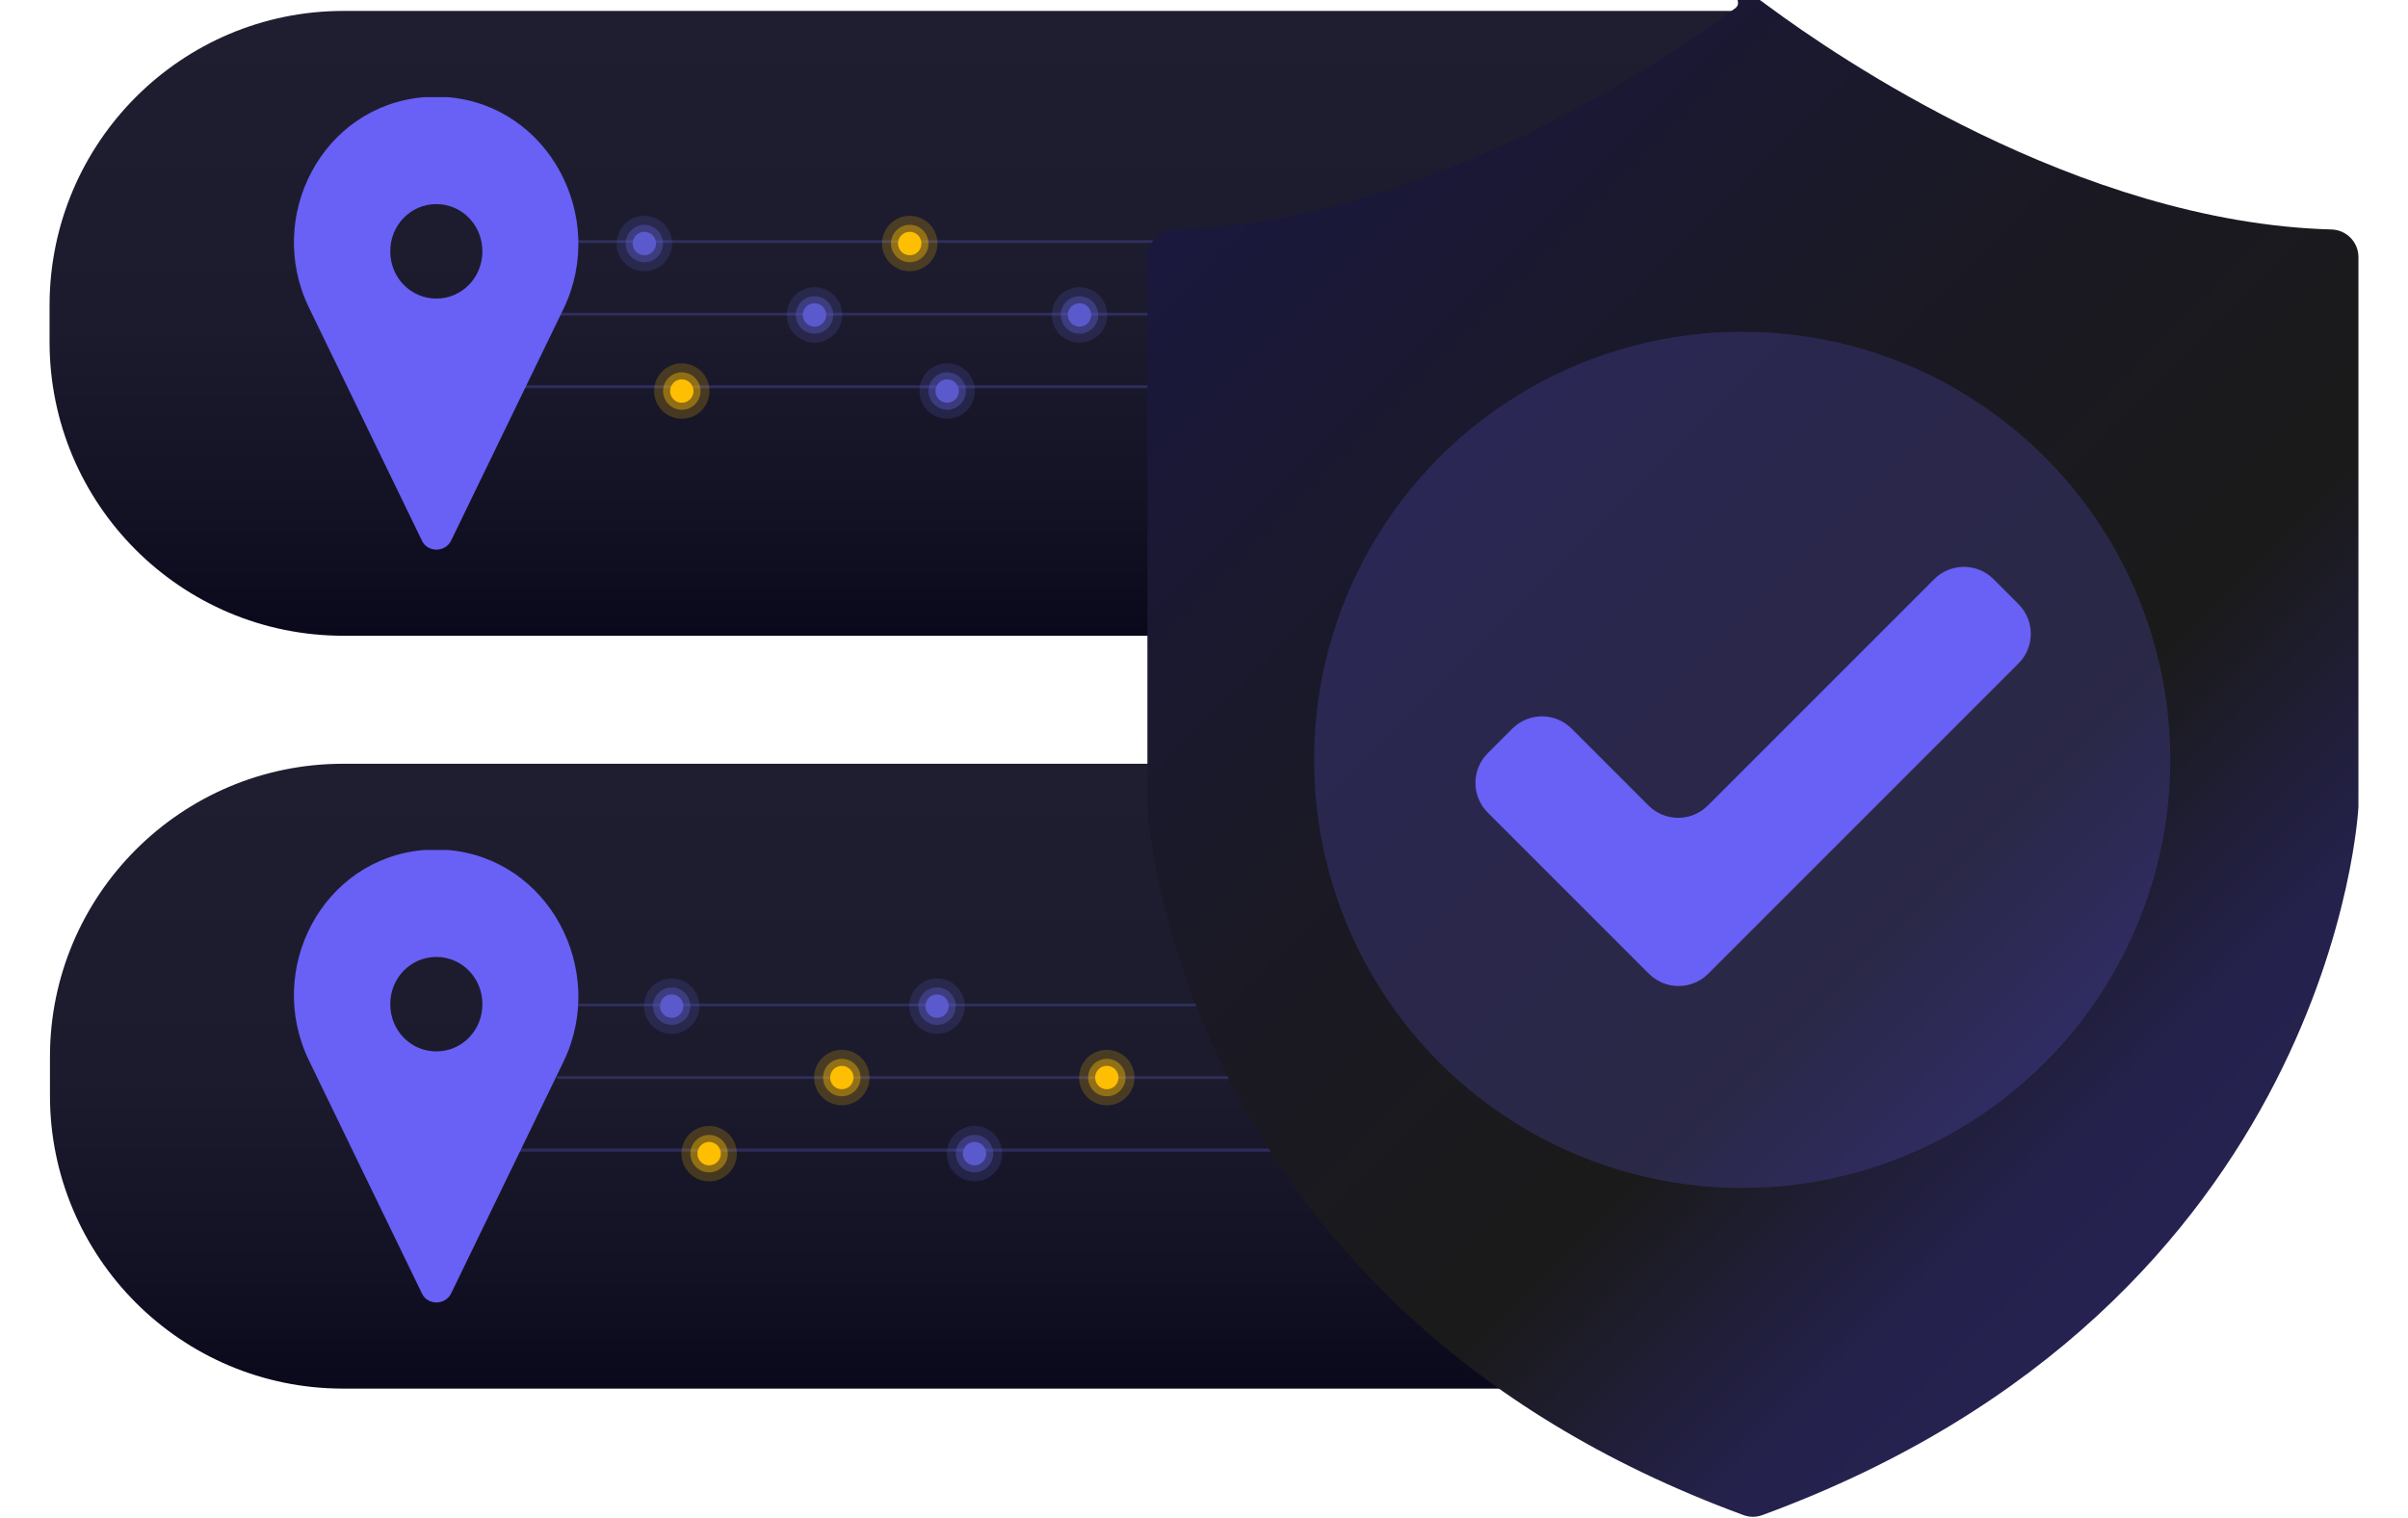
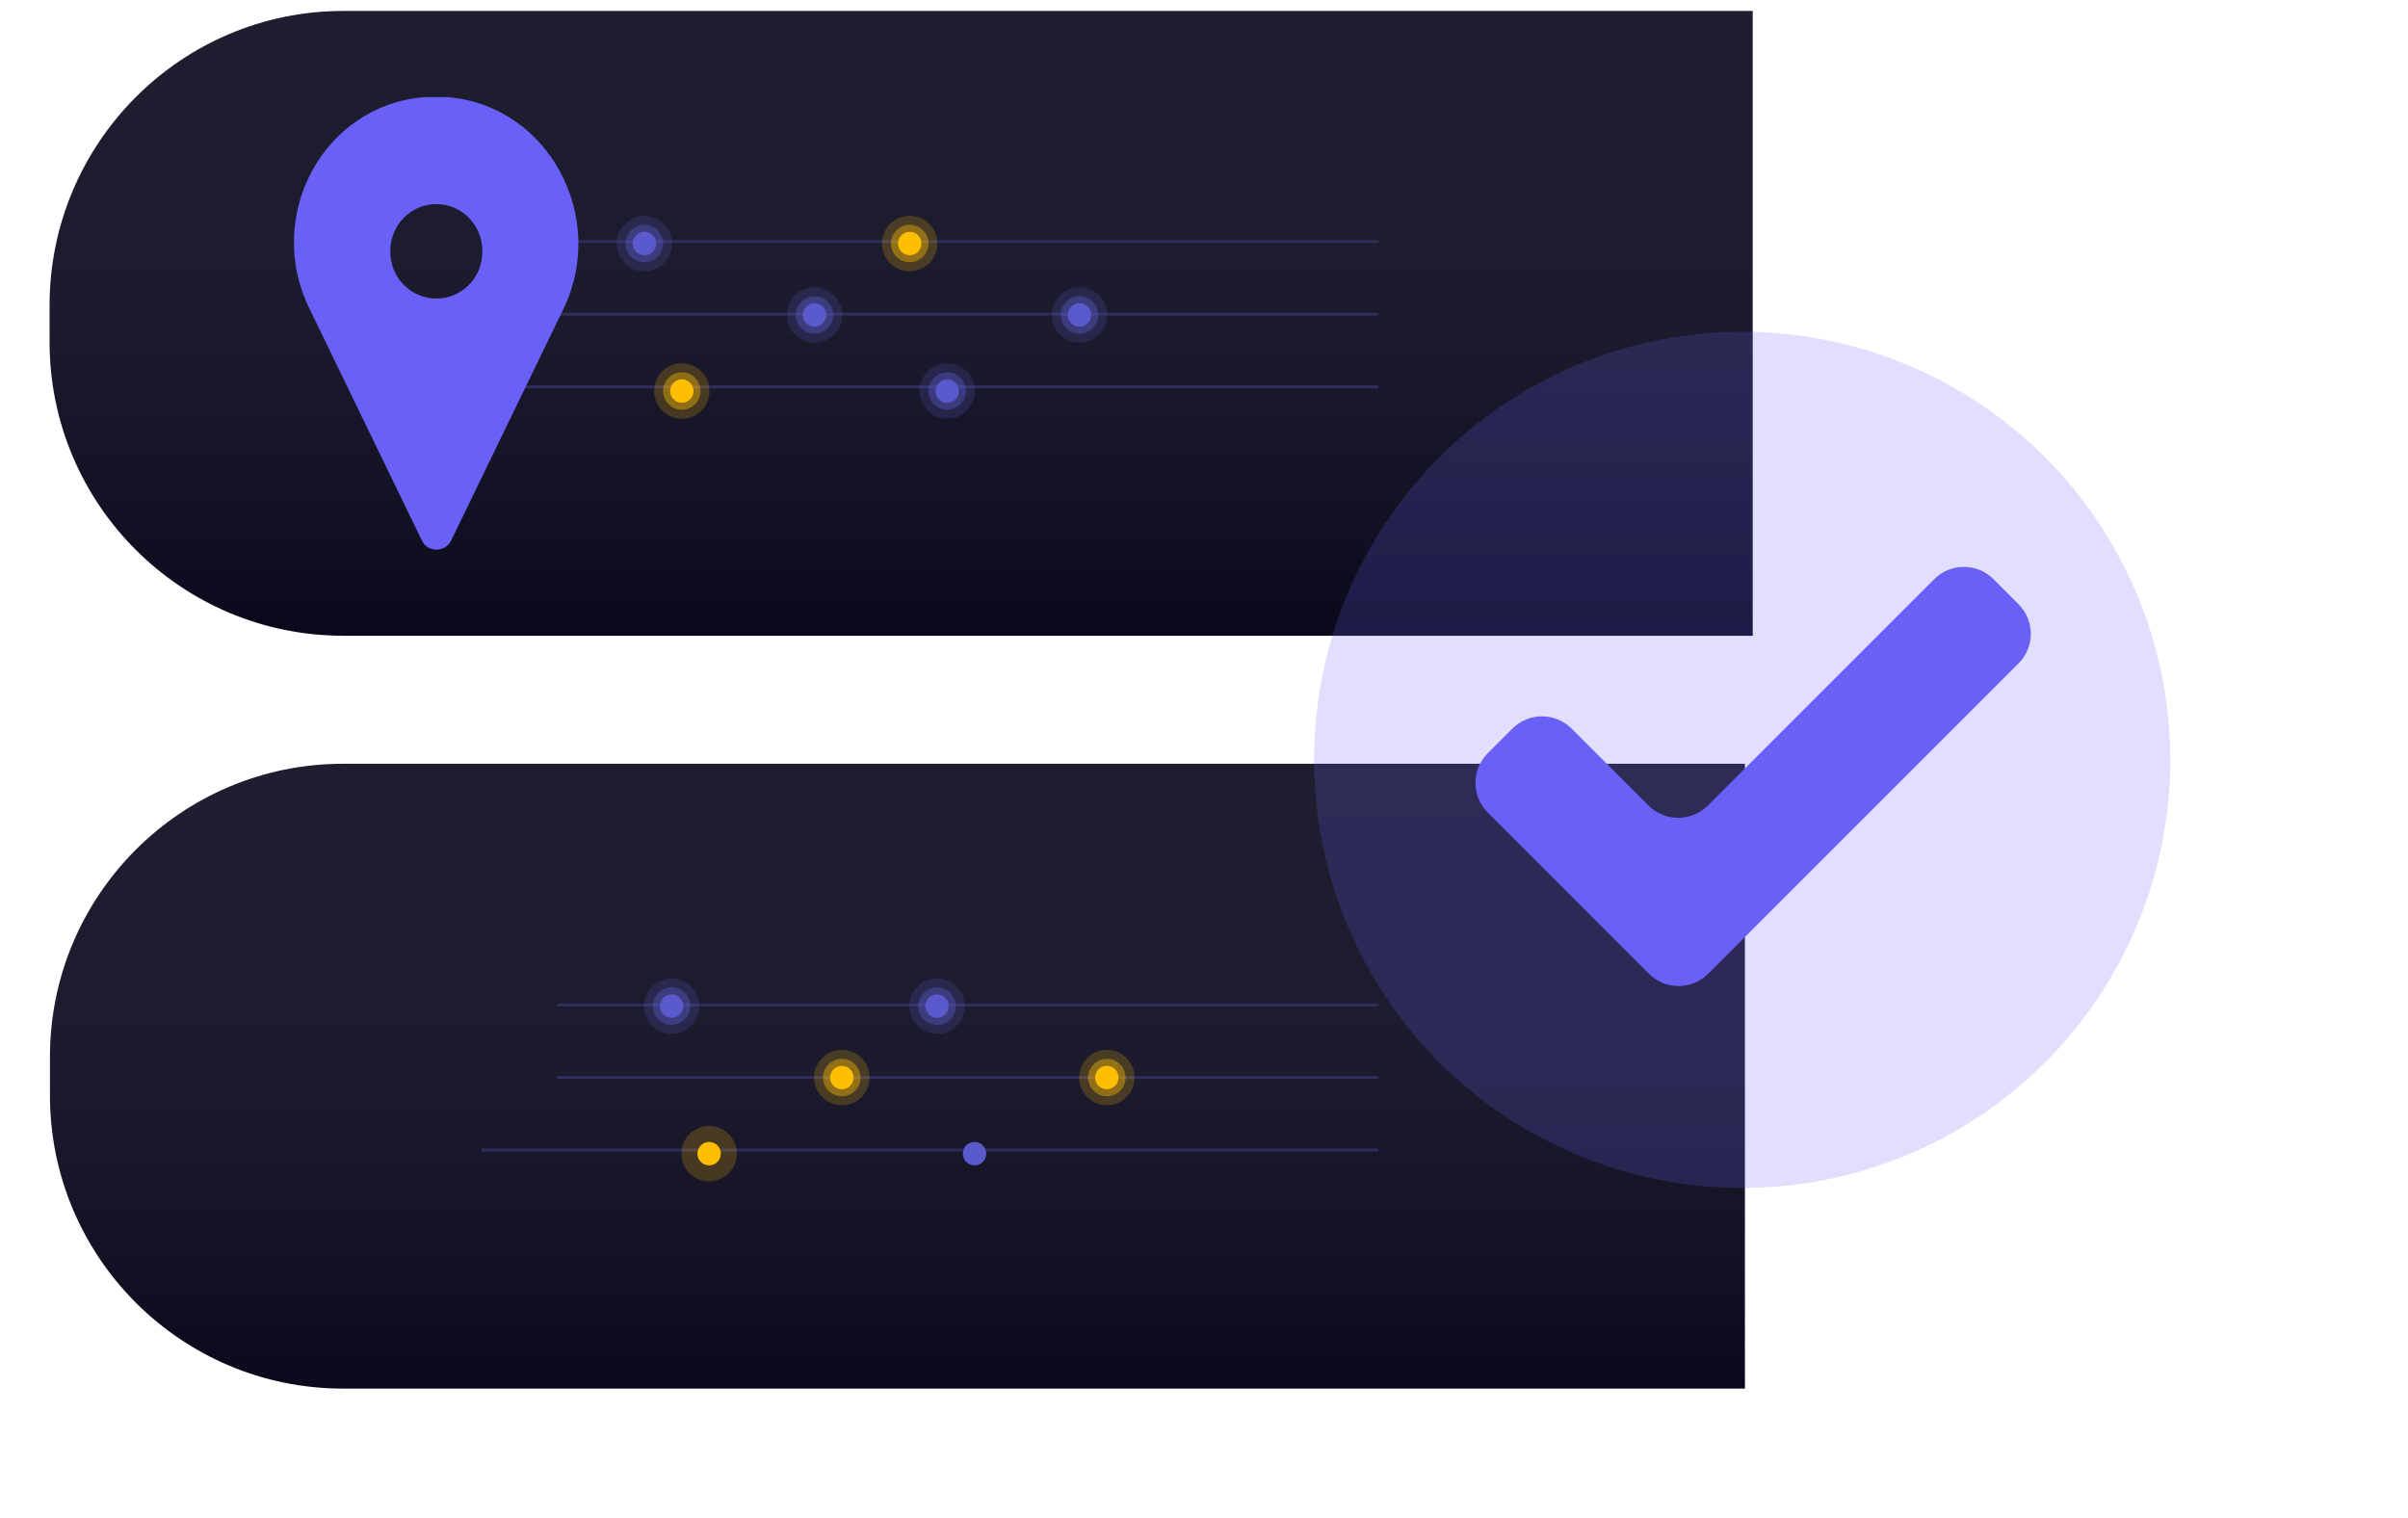
<svg xmlns="http://www.w3.org/2000/svg" xmlns:xlink="http://www.w3.org/1999/xlink" id="Layer_1" viewBox="0 0 617 389">
  <defs>
    <style>.cls-1,.cls-2,.cls-3,.cls-4,.cls-5,.cls-6,.cls-7,.cls-8,.cls-9,.cls-10,.cls-11{stroke-width:0px;}.cls-1,.cls-4{fill:#6960f5;}.cls-2{fill:url(#linear-gradient);}.cls-3,.cls-6,.cls-9{fill:#febf03;}.cls-4,.cls-5,.cls-6{opacity:.2;}.cls-5,.cls-10,.cls-11{fill:#5a5acc;}.cls-12{stroke-width:.7px;}.cls-12,.cls-13{fill:none;opacity:.3;stroke:#5a5acc;stroke-miterlimit:10;}.cls-13{stroke-width:.8px;}.cls-7{fill:url(#linear-gradient-2);}.cls-8{fill:url(#linear-gradient-3);}.cls-9,.cls-11{opacity:.4;}</style>
    <linearGradient id="linear-gradient" x1="230.9" y1="162.9" x2="230.9" y2="2.8" gradientUnits="userSpaceOnUse">
      <stop offset="0" stop-color="#0a091b" />
      <stop offset=".2" stop-color="#131224" />
      <stop offset=".5" stop-color="#1c1b2d" />
      <stop offset="1" stop-color="#1f1e30" />
    </linearGradient>
    <linearGradient id="linear-gradient-2" x1="229.9" y1="355.8" x2="229.9" y2="195.7" xlink:href="#linear-gradient" />
    <linearGradient id="linear-gradient-3" x1="319.7" y1="37.3" x2="578.5" y2="296.1" gradientUnits="userSpaceOnUse">
      <stop offset="0" stop-color="#1a183d" />
      <stop offset=".4" stop-color="#1a1924" />
      <stop offset=".7" stop-color="#1a1a1a" />
      <stop offset=".7" stop-color="#1a1a1a" />
      <stop offset=".9" stop-color="#24214b" />
      <stop offset="1" stop-color="#252251" />
      <stop offset="1" stop-color="#272359" />
    </linearGradient>
  </defs>
  <path class="cls-2" d="m88,2.8h361.1v160.1H88c-41.6,0-75.3-33.7-75.3-75.3v-9.5C12.8,36.5,46.5,2.8,88,2.8Z" />
  <line class="cls-12" x1="142.7" y1="61.9" x2="353.2" y2="61.9" />
  <line class="cls-12" x1="142.7" y1="80.5" x2="353.2" y2="80.5" />
  <line class="cls-13" x1="123.4" y1="99.1" x2="353.2" y2="99.1" />
  <path class="cls-7" d="m87.9,195.7h359.2v160.1H87.9c-41.5,0-75.1-33.7-75.1-75.1v-9.9c0-41.5,33.7-75.1,75.1-75.1Z" />
  <line class="cls-12" x1="142.7" y1="257.5" x2="353.2" y2="257.5" />
  <line class="cls-12" x1="142.7" y1="276.1" x2="353.2" y2="276.1" />
  <line class="cls-13" x1="123.4" y1="294.7" x2="353.2" y2="294.7" />
  <circle class="cls-5" cx="165.1" cy="62.4" r="7.1" />
  <circle class="cls-11" cx="165.1" cy="62.4" r="4.8" />
  <circle class="cls-10" cx="165.1" cy="62.4" r="3" />
  <circle class="cls-6" cx="233.1" cy="62.4" r="7.1" />
  <circle class="cls-9" cx="233.1" cy="62.4" r="4.8" />
  <circle class="cls-3" cx="233.1" cy="62.4" r="3" />
  <circle class="cls-5" cx="208.7" cy="80.7" r="7.1" />
  <circle class="cls-11" cx="208.7" cy="80.7" r="4.8" />
  <circle class="cls-10" cx="208.7" cy="80.7" r="3" />
  <circle class="cls-5" cx="276.6" cy="80.7" r="7.1" />
  <circle class="cls-11" cx="276.6" cy="80.7" r="4.8" />
  <circle class="cls-10" cx="276.6" cy="80.7" r="3" />
  <circle class="cls-6" cx="174.7" cy="100.2" r="7.1" />
  <circle class="cls-9" cx="174.7" cy="100.2" r="4.8" />
  <circle class="cls-3" cx="174.7" cy="100.2" r="3" />
  <circle class="cls-5" cx="242.7" cy="100.2" r="7.1" />
  <circle class="cls-11" cx="242.7" cy="100.2" r="4.8" />
  <circle class="cls-10" cx="242.7" cy="100.2" r="3" />
  <circle class="cls-5" cx="172.1" cy="257.8" r="7.1" />
  <circle class="cls-11" cx="172.1" cy="257.8" r="4.8" />
  <circle class="cls-10" cx="172.1" cy="257.8" r="3" />
  <circle class="cls-5" cx="240.1" cy="257.8" r="7.1" />
  <circle class="cls-11" cx="240.1" cy="257.8" r="4.8" />
  <circle class="cls-10" cx="240.1" cy="257.8" r="3" />
  <circle class="cls-6" cx="215.7" cy="276.1" r="7.1" />
  <circle class="cls-9" cx="215.7" cy="276.1" r="4.8" />
  <circle class="cls-3" cx="215.7" cy="276.1" r="3" />
  <circle class="cls-6" cx="283.6" cy="276.1" r="7.1" />
  <circle class="cls-9" cx="283.6" cy="276.1" r="4.8" />
  <circle class="cls-3" cx="283.6" cy="276.1" r="3" />
  <circle class="cls-6" cx="181.7" cy="295.6" r="7.1" />
-   <circle class="cls-9" cx="181.7" cy="295.6" r="4.8" />
  <circle class="cls-3" cx="181.7" cy="295.6" r="3" />
-   <circle class="cls-5" cx="249.7" cy="295.6" r="7.1" />
-   <circle class="cls-11" cx="249.7" cy="295.6" r="4.8" />
  <circle class="cls-10" cx="249.7" cy="295.6" r="3" />
  <path class="cls-1" d="m114.9,24.9h-6.3c-26,2.2-40.8,30.6-29.4,54l28.9,59.6c1.4,3.1,6,3.1,7.5,0l28.9-59.6c11.1-23.4-3.9-51.8-29.7-54h0Zm-3.1,51.6c-6.5,0-11.8-5.3-11.8-12.1s5.3-12.1,11.8-12.1,11.8,5.3,11.8,12.1-5.3,12.1-11.8,12.1Z" />
-   <path class="cls-1" d="m114.9,217.8h-6.3c-26,2.2-40.8,30.6-29.4,54l28.9,59.6c1.4,3.1,6,3.1,7.5,0l28.9-59.6c11.1-23.4-3.9-51.8-29.7-54h0Zm-3.1,51.6c-6.5,0-11.8-5.3-11.8-12.1s5.3-12.1,11.8-12.1,11.8,5.3,11.8,12.1-5.3,12.1-11.8,12.1Z" />
-   <path class="cls-8" d="m444.9,1.9c-16.5,12.3-78.8,55.2-144,57-3.9.1-6.9,3.2-6.9,7.1v140.7s5.9,127.6,152.7,181.5c1.6.6,3.3.6,4.9,0,146.8-53.9,152.7-181.5,152.7-181.5V65.9c0-3.9-3.1-7-6.9-7.1-65.2-1.8-127.5-44.8-144-57s-5.9-1.9-8.5,0Z" />
  <circle class="cls-4" cx="446.4" cy="194.7" r="109.7" />
  <path class="cls-1" d="m517.1,154.7l-6.3-6.3c-4.2-4.2-11-4.2-15.2,0l-58,58c-4.2,4.2-11,4.2-15.2,0l-19.7-19.7c-4.2-4.2-11-4.2-15.2,0l-6.3,6.3c-4.2,4.2-4.2,11,0,15.2l41.3,41.3c4.2,4.2,11,4.2,15.2,0l13.9-13.9h0s65.6-65.6,65.6-65.6c4.2-4.2,4.2-11,0-15.2Z" />
</svg>